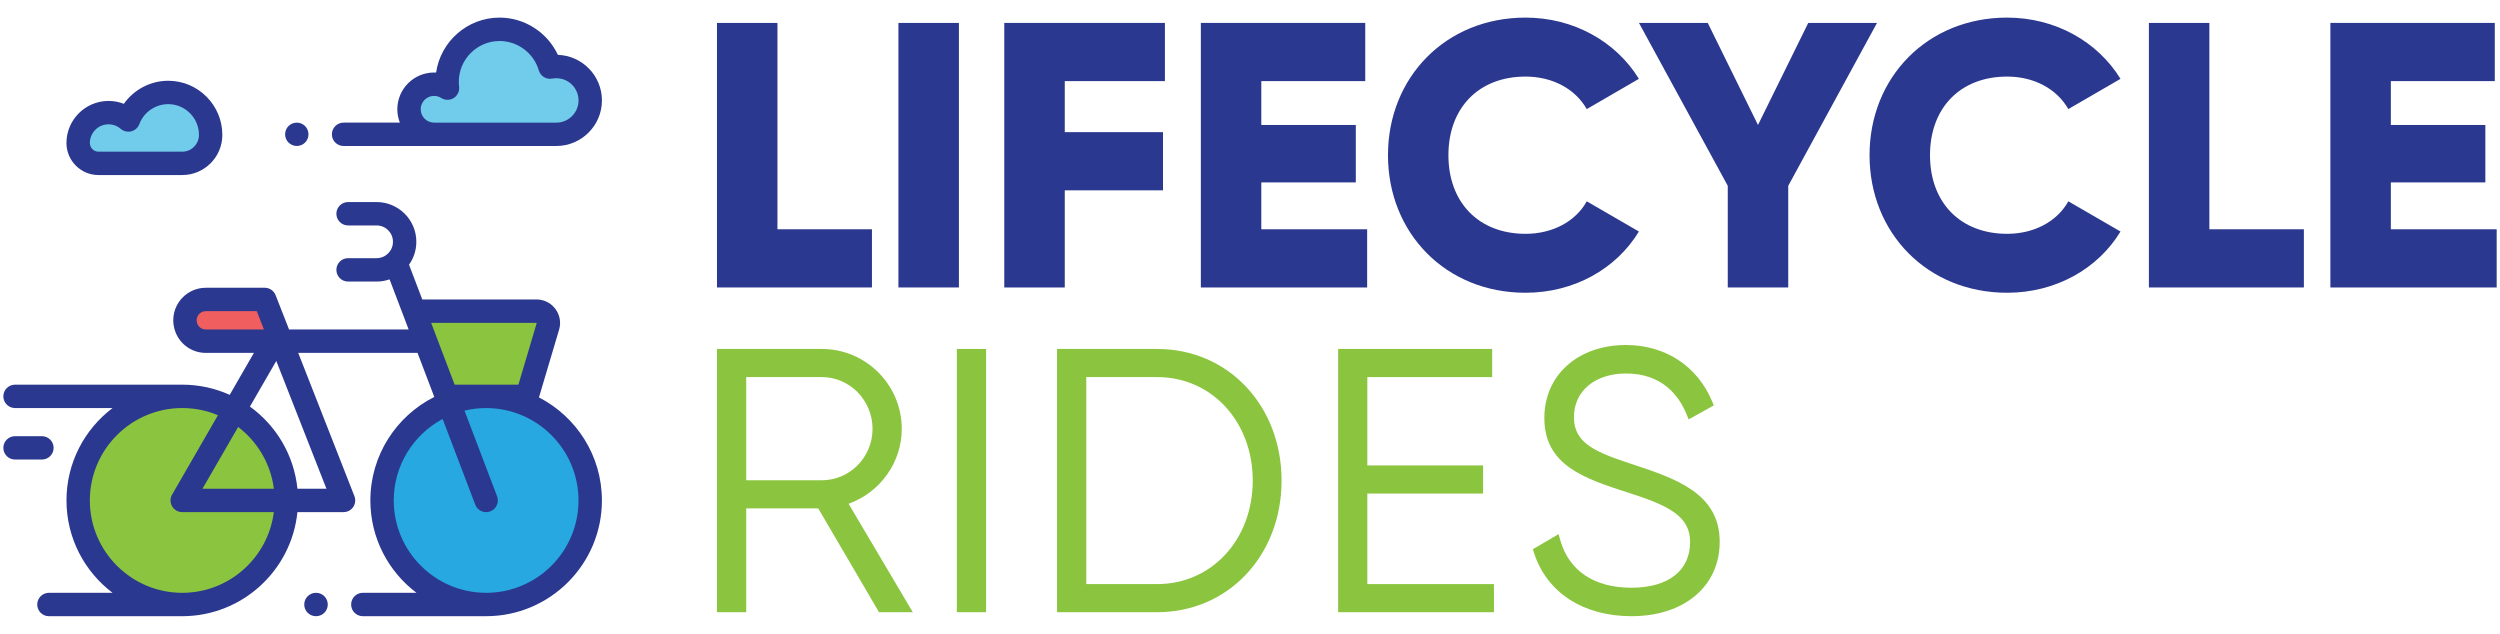
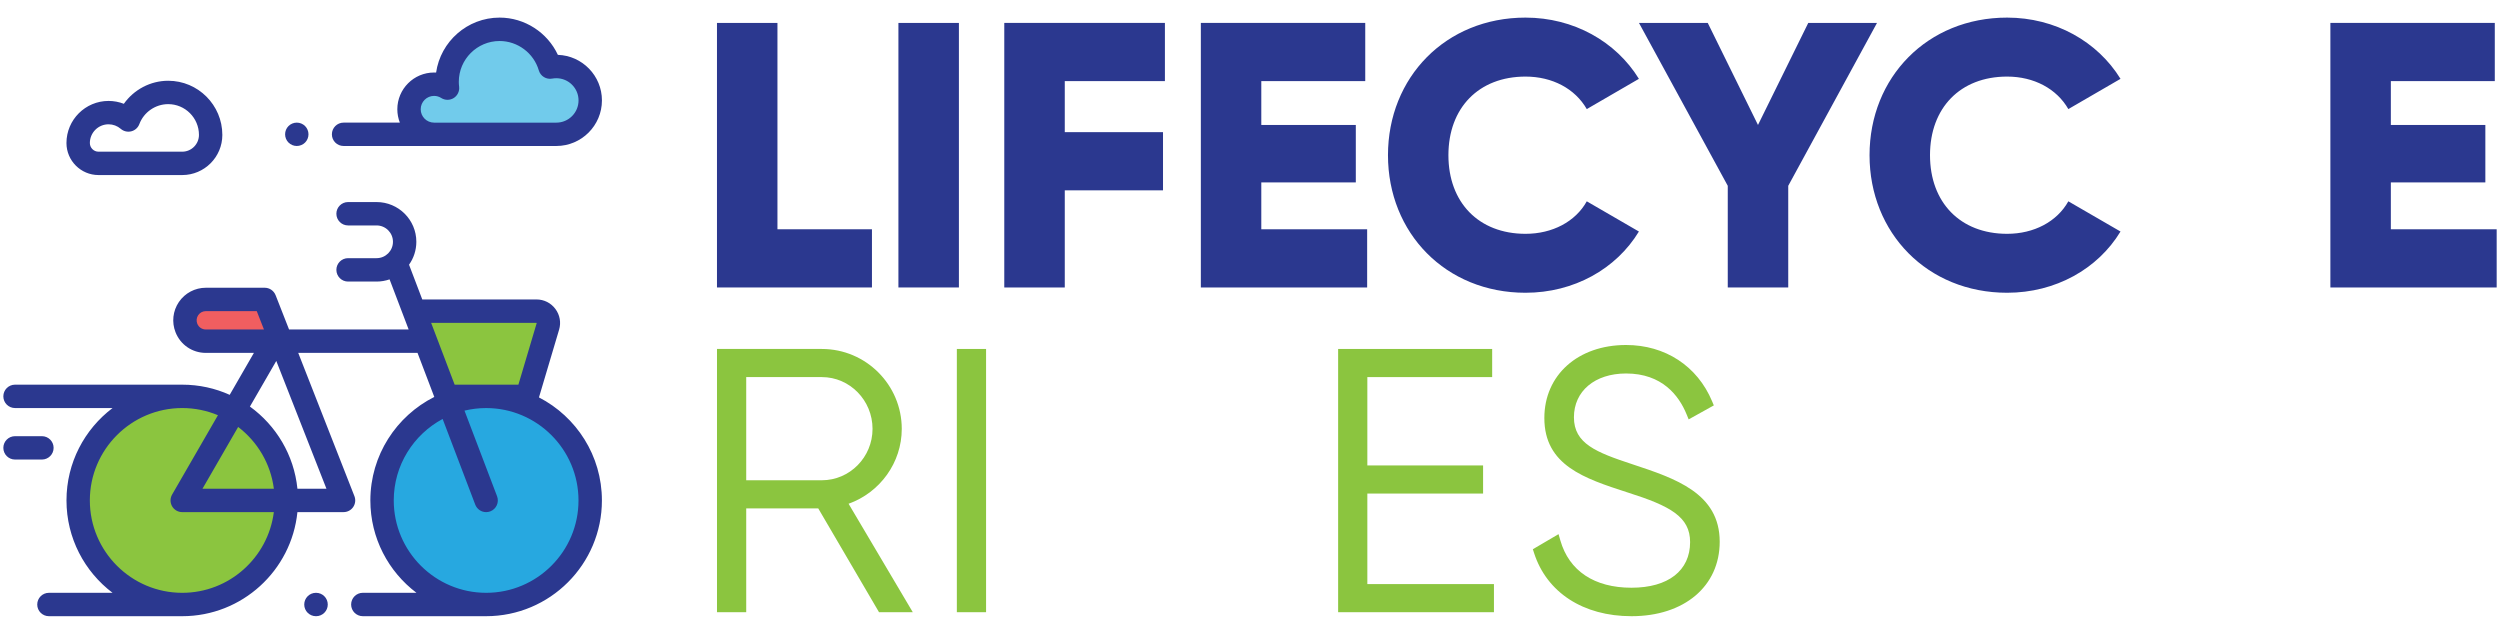
<svg xmlns="http://www.w3.org/2000/svg" version="1.1" id="Layer_1" x="0px" y="0px" width="142px" height="36px" viewBox="4 8 142 36" enable-background="new 4 8 142 36" xml:space="preserve">
  <g>
    <g>
      <path fill="#262262" d="M15.666-50.925v4.777H2.947v-21.714H7.91v16.937H15.666z" />
      <path fill="#262262" d="M22.8-67.862v21.714h-4.963v-21.714H22.8z" />
      <path fill="#262262" d="M31.486-63.085v4.188h8.064v4.777h-8.064v7.972h-4.963v-21.714h13.183v4.777H31.486z" />
      <path fill="#262262" d="M56.304-50.925v4.777H42.656v-21.714h13.491v4.777h-8.53v3.598h7.755v4.715h-7.755v3.846L56.304-50.925    L56.304-50.925z" />
      <path fill="#262262" d="M58.012-57.005c0-6.39,4.745-11.291,11.291-11.291c3.94,0,7.413,1.954,9.305,5.025l-4.278,2.482    c-0.963-1.675-2.823-2.668-5.025-2.668c-3.847,0-6.328,2.575-6.328,6.452s2.481,6.452,6.328,6.452    c2.203,0,4.095-0.993,5.025-2.667l4.278,2.481c-1.86,3.071-5.333,5.025-9.305,5.025C62.757-45.714,58.012-50.615,58.012-57.005z" />
      <path fill="#262262" d="M90.861-54.492v8.344H85.9v-8.344l-7.289-13.37h5.645l4.126,8.375l4.126-8.375h5.645L90.861-54.492z" />
      <path fill="#262262" d="M97.535-57.005c0-6.39,4.746-11.291,11.29-11.291c3.938,0,7.414,1.954,9.306,5.025l-4.281,2.482    c-0.961-1.675-2.822-2.668-5.023-2.668c-3.846,0-6.328,2.575-6.328,6.452s2.482,6.452,6.328,6.452    c2.201,0,4.095-0.993,5.023-2.667l4.281,2.481c-1.859,3.071-5.335,5.025-9.306,5.025C102.281-45.714,97.535-50.615,97.535-57.005z    " />
      <path fill="#262262" d="M133.18-50.925v4.777h-12.718v-21.714h4.961v16.937H133.18z" />
-       <path fill="#262262" d="M149-50.925v4.777h-13.648v-21.714h13.492v4.777h-8.529v3.598h7.756v4.715h-7.756v3.846L149-50.925    L149-50.925z" />
+       <path fill="#262262" d="M149-50.925v4.777h-13.648v-21.714h13.492v4.777v3.598h7.756v4.715h-7.756v3.846L149-50.925    L149-50.925z" />
    </g>
    <g>
      <path fill="#39B54A" d="M81.874-34.545c0-3.616-2.94-6.559-6.558-6.559H66.71V-19.5h2.398v-8.52h5.912l4.988,8.52h2.77    l-5.27-8.901C80.104-29.332,81.874-31.786,81.874-34.545z M69.108-38.795h6.208c2.293,0,4.159,1.905,4.159,4.248    c0,2.325-1.865,4.22-4.159,4.22h-6.208V-38.795z" />
      <rect x="86.395" y="-41.104" fill="#39B54A" width="2.399" height="21.604" />
      <path fill="#39B54A" d="M102.838-41.104h-8.219V-19.5h8.219c5.819,0,10.208-4.645,10.208-10.803S108.657-41.104,102.838-41.104z     M97.016-38.795h5.822c4.471,0,7.842,3.65,7.842,8.492c0,4.844-3.371,8.494-7.842,8.494h-5.822V-38.795z" />
      <polygon fill="#39B54A" points="120.084,-29.236 129.584,-29.236 129.584,-31.545 120.084,-31.545 120.084,-38.795     130.327,-38.795 130.327,-41.104 117.686,-41.104 117.686,-19.5 130.475,-19.5 130.475,-21.808 120.084,-21.808   " />
      <path fill="#39B54A" d="M141.831-31.643c-2.974-0.98-4.793-1.691-4.793-3.854c0-2.15,1.718-3.596,4.276-3.596    c2.963,0,4.334,1.814,4.961,3.338l0.178,0.429l2.063-1.146l-0.142-0.342c-1.214-2.892-3.854-4.616-7.062-4.616    c-3.945,0-6.703,2.465-6.703,5.992c0,3.891,3.293,4.96,6.779,6.092l0.098,0.032c3.445,1.093,5.086,1.979,5.086,4.058    c0,2.346-1.801,3.746-4.813,3.746c-3.049,0-5.122-1.382-5.839-3.889l-0.146-0.512l-2.107,1.238l0.104,0.315    c1.047,3.244,4.035,5.183,7.99,5.183c4.329,0,7.239-2.455,7.239-6.111C149-29.272,145.354-30.477,141.831-31.643z" />
    </g>
    <g>
      <path fill="#262262" d="M56.07-33.407c-0.847,0-1.689,0.153-2.505,0.458c-0.865-1.842-2.361-5.021-2.361-5.021    c-0.046-0.098-0.012-0.258,0.073-0.326l1.591-1.305c0.15-0.119,0.233-0.29,0.228-0.471c-0.005-0.169-0.091-0.331-0.238-0.443    l-0.147-0.111c-0.13-0.1-0.301-0.153-0.478-0.153c-0.183,0-0.355,0.057-0.488,0.161l-1.792,1.41    c-0.037,0.027-0.185,0.144-0.298,0.221c-0.162,0.109-0.236,0.313-0.187,0.502c0.017,0.064,0.046,0.16,0.098,0.277l0.21,0.47    c0.014,0.032,0.016,0.067,0.002,0.097c-0.011,0.023-0.033,0.041-0.065,0.051l-9.639,2.859c-0.062,0-0.138-0.041-0.164-0.117    l-0.916-2.74c-0.096-0.281-0.368-0.492-0.66-0.543l0.32-0.076c0.084-0.021,0.182-0.088,0.243-0.149    c0.017-0.019,0.189-0.173,1.078-0.416c0.289-0.052,0.518-0.106,0.683-0.164c0.182-0.063,0.307-0.233,0.311-0.427    c0.007-0.193-0.109-0.369-0.286-0.444c-0.169-0.067-0.404-0.137-0.633-0.187c-0.031-0.006-0.062-0.008-0.093-0.008    c-0.042,0-0.082,0.006-0.123,0.017c-0.785,0.211-1.538,0.319-2.241,0.319c-0.732,0-1.14-0.121-1.14-0.121    c-0.035-0.012-0.07-0.02-0.107-0.021c-0.068-0.006-0.163-0.011-0.249-0.011c-0.381,0-0.661,0.114-0.83,0.341    c-0.212,0.278-0.177,0.626-0.146,0.779c-0.008,0.256,0.099,0.427,0.188,0.521c0.224,0.247,0.637,0.371,1.226,0.371    c0.005,0,0.428-0.002,0.66-0.054l0.001,0.002l0.539-0.128c-0.021,0.02-0.043,0.04-0.06,0.064c-0.097,0.14-0.117,0.322-0.057,0.496    l1.596,4.762c0.039,0.117-0.009,0.32-0.102,0.406l-0.801,0.756c-1.338-1.227-3.063-1.902-4.861-1.902    c-3.986,0-7.231,3.268-7.231,7.285c0,4.017,3.245,7.285,7.231,7.285c3.679,0,6.76-2.775,7.176-6.457l0.809,0.043    c0.097,0.02,0.199,0.028,0.304,0.028c0.611,0,1.251-0.329,1.44-0.563l7.688-9.484l1.333,3c-0.006,0.003-0.014,0.006-0.02,0.01    c-2.063,1.328-3.344,3.683-3.344,6.139c0,4.019,3.243,7.285,7.229,7.285c3.987,0,7.231-3.268,7.231-7.285    C63.297-30.137,60.057-33.407,56.07-33.407z M33.454-20.516c-3.064,0-5.556-2.516-5.556-5.605c0-3.092,2.492-5.606,5.556-5.606    c1.337,0,2.624,0.492,3.636,1.381l-2.84,2.681c-0.013,0.013-0.018,0.027-0.029,0.039c-0.23-0.119-0.489-0.191-0.767-0.191    c-0.931,0-1.689,0.762-1.689,1.697c0,0.937,0.758,1.701,1.689,1.701c0.746,0,1.375-0.494,1.598-1.17    c0.004,0,0.007,0.002,0.012,0.002l3.889,0.207C38.588-22.603,36.239-20.516,33.454-20.516z M37.977-29.368    c0.559,0.791,0.901,1.711,0.998,2.672l-3.578-0.185L37.977-29.368z M40.661-26.608c0-0.002,0.001-0.005,0-0.008    c-0.092-1.431-0.599-2.785-1.462-3.921c0-0.002-0.002-0.002-0.003-0.004l0.554-0.533l1.476,4.494    C41.225-26.58,40.896-26.596,40.661-26.608z M40.914-31.853c-0.04-0.118,0.012-0.315,0.103-0.399l1.878-1.723    c0.137-0.125,0.414-0.283,0.594-0.336l5.401-1.602L42.336-27.6L40.914-31.853z M56.07-20.516c-3.063,0-5.555-2.516-5.555-5.605    c0-1.838,0.891-3.54,2.383-4.592l1.6,3.603c0.027,0.06,0.067,0.108,0.113,0.151c-0.142,0.248-0.229,0.531-0.229,0.838    c0,0.937,0.757,1.699,1.688,1.699c0.933,0,1.69-0.764,1.69-1.699c0-0.937-0.758-1.698-1.69-1.698c-0.034,0-0.066,0.008-0.101,0.01    c-0.006-0.022-0.005-0.045-0.015-0.063l-1.671-3.547c0.583-0.199,1.184-0.308,1.787-0.308c3.066,0,5.56,2.515,5.56,5.606    C61.63-23.031,59.136-20.516,56.07-20.516z" />
      <path fill="#39B54A" d="M24.948-29.217c-3.126,0-6.253,0-9.38,0c-0.197,0-0.362,0.164-0.362,0.36c0,0.336,0,0.669,0,1.001    c0,0.102,0.038,0.175,0.089,0.232c0.006,0.008,0.011,0.016,0.018,0.021c0.008,0.008,0.016,0.014,0.025,0.02    c0.058,0.053,0.131,0.089,0.229,0.089c3.126,0,6.253,0,9.38,0c0.197,0,0.361-0.163,0.361-0.362c0-0.332,0-0.665,0-1.001    C25.309-29.053,25.145-29.217,24.948-29.217z" />
      <path fill="#39B54A" d="M12.63-23.369c0,0.385,0,0.771,0,1.154c0,0.101,0.037,0.176,0.09,0.231    c0.005,0.008,0.01,0.017,0.016,0.022c0.008,0.008,0.017,0.015,0.025,0.02c0.059,0.052,0.131,0.088,0.23,0.088    c3.603,0,7.207,0,10.811,0c0.197,0,0.361-0.164,0.361-0.361c0-0.385,0-0.771,0-1.154c0-0.196-0.164-0.361-0.361-0.361    c-3.604,0-7.208,0-10.811,0C12.795-23.73,12.63-23.565,12.63-23.369z" />
      <path fill="#262262" d="M5.955-25.019c0.008,0.009,0.017,0.013,0.025,0.021c0.057,0.051,0.131,0.089,0.23,0.089    c5.301,0,10.601,0,15.902,0c0.197,0,0.363-0.165,0.363-0.363c0-0.334,0-0.669,0-1c0-0.199-0.166-0.362-0.363-0.362    c-5.301,0-10.602,0-15.902,0c-0.198,0-0.362,0.164-0.362,0.362c0,0.331,0,0.666,0,1c0,0.101,0.037,0.174,0.088,0.229    C5.943-25.034,5.949-25.026,5.955-25.019z" />
      <path fill="#262262" d="M24.948-21.063c-5.301,0-10.601,0-15.903,0c-0.197,0-0.362,0.166-0.362,0.363c0,0.334,0,0.669,0,1.002    c0,0.1,0.037,0.173,0.089,0.23c0.007,0.008,0.012,0.017,0.019,0.023c0.007,0.008,0.016,0.013,0.026,0.02    c0.056,0.051,0.129,0.088,0.229,0.088c5.302,0,10.602,0,15.903,0c0.197,0,0.361-0.164,0.361-0.361c0-0.333,0-0.668,0-1.002    C25.309-20.896,25.145-21.063,24.948-21.063z" />
      <path fill="#262262" d="M10.929-21.853c0.197,0,0.362-0.164,0.362-0.36c0-0.386,0-0.771,0-1.155c0-0.196-0.165-0.361-0.362-0.361    c-1.016,0-2.03,0-3.044,0c-0.196,0-0.362,0.165-0.362,0.361c0,0.385,0,0.771,0,1.155c0,0.1,0.038,0.174,0.09,0.23    c0.007,0.008,0.011,0.016,0.017,0.021c0.008,0.009,0.019,0.016,0.026,0.021c0.057,0.052,0.13,0.088,0.229,0.088    C8.899-21.853,9.914-21.853,10.929-21.853z" />
      <path fill="#39B54A" d="M6.911-21.137c-1.015,0-2.028,0-3.042,0c-0.198,0-0.362,0.164-0.362,0.361c0,0.385,0,0.771,0,1.154    c0,0.1,0.038,0.175,0.089,0.23c0.006,0.008,0.01,0.018,0.017,0.024c0.008,0.006,0.018,0.012,0.026,0.019    c0.057,0.051,0.13,0.088,0.229,0.088c1.014,0,2.028,0,3.042,0c0.198,0,0.362-0.162,0.362-0.361c0-0.385,0-0.771,0-1.154    C7.272-20.973,7.108-21.137,6.911-21.137z" />
      <path fill="#39B54A" d="M4.405-24.836c0.196,0,0.362-0.164,0.362-0.362c0-0.384,0-0.769,0-1.153c0-0.197-0.166-0.361-0.362-0.361    c-1.014,0-2.028,0-3.044,0C1.165-26.713,1-26.549,1-26.352c0,0.385,0,0.77,0,1.153c0,0.101,0.038,0.174,0.09,0.231    c0.005,0.008,0.01,0.017,0.017,0.022c0.008,0.008,0.017,0.014,0.025,0.021c0.058,0.051,0.131,0.088,0.229,0.088    C2.377-24.836,3.391-24.836,4.405-24.836z" />
      <path fill="#262262" d="M10.524-27.523c0.008,0.007,0.018,0.014,0.026,0.02c0.057,0.052,0.13,0.088,0.229,0.088    c1.014,0,2.03,0,3.044,0c0.197,0,0.362-0.164,0.362-0.36c0-0.385,0-0.771,0-1.155c0-0.197-0.165-0.361-0.362-0.361    c-1.014,0-2.03,0-3.044,0c-0.196,0-0.362,0.164-0.362,0.361c0,0.385,0,0.771,0,1.155c0,0.099,0.038,0.173,0.09,0.229    C10.513-27.539,10.518-27.531,10.524-27.523z" />
    </g>
  </g>
  <g>
    <path fill="#8BC53F" d="M29.365,30.513h4.574l1.18-3.973c0.13-0.432-0.194-0.866-0.646-0.866h-6.744L29.365,30.513z" />
    <path fill="#71CBEB" d="M35.6,11.779c-0.122,0-0.242,0.011-0.358,0.033c-0.361-1.241-1.507-2.147-2.863-2.147   c-1.647,0-2.982,1.335-2.982,2.982c0,0.121,0.007,0.242,0.021,0.359c-0.22-0.141-0.482-0.223-0.763-0.223   c-0.786,0-1.424,0.637-1.424,1.423c0,0.785,0.638,1.423,1.424,1.423H35.6c1.063,0,1.926-0.863,1.926-1.926   C37.525,12.641,36.663,11.779,35.6,11.779z" />
-     <path fill="#71CBEB" d="M12.756,17.279h1.594c0.892,0,1.615-0.724,1.615-1.616c0-1.333-1.079-2.414-2.412-2.414   c-1.034,0-1.917,0.651-2.26,1.565c-0.303-0.261-0.696-0.419-1.127-0.419c-0.954,0-1.727,0.773-1.727,1.726   c0,0.638,0.518,1.156,1.156,1.156L12.756,17.279L12.756,17.279z" />
    <path fill="#F05E60" d="M15.69,27.379h4.275l-0.93-2.371H15.69c-0.836,0-1.409,0.841-1.104,1.619   C14.765,27.08,15.202,27.379,15.69,27.379z" />
    <circle fill="#8BC53F" cx="14.351" cy="36.424" r="5.912" />
    <circle fill="#27A8E0" cx="31.614" cy="36.424" r="5.912" />
    <g>
      <path fill="#2B388F" d="M34.613,30.573l1.143-3.845c0.122-0.408,0.045-0.838-0.21-1.18c-0.255-0.342-0.646-0.539-1.072-0.539    h-6.489l-0.752-1.974c0.261-0.367,0.415-0.816,0.415-1.302c0-1.245-1.013-2.256-2.258-2.256h-1.62    c-0.366,0-0.664,0.297-0.664,0.663c0,0.367,0.298,0.665,0.664,0.665h1.62c0.513,0,0.93,0.417,0.93,0.929    c0,0.513-0.417,0.93-0.93,0.93h-1.62c-0.366,0-0.664,0.298-0.664,0.664c0,0.367,0.298,0.665,0.664,0.665h1.62    c0.259,0,0.507-0.045,0.738-0.125l1.083,2.846h-6.793l-0.764-1.948c-0.101-0.254-0.345-0.422-0.618-0.422H15.69    c-0.612,0-1.184,0.303-1.528,0.808c-0.345,0.506-0.417,1.147-0.193,1.717c0.279,0.713,0.955,1.175,1.722,1.175h2.731l-1.375,2.383    c-0.823-0.372-1.735-0.578-2.696-0.578H4.854c-0.367,0-0.664,0.297-0.664,0.664c0,0.366,0.297,0.664,0.664,0.664h5.539    c-1.589,1.201-2.617,3.106-2.617,5.247c0,2.142,1.028,4.047,2.617,5.248H6.778c-0.366,0-0.663,0.298-0.663,0.665    C6.115,42.703,6.412,43,6.778,43h7.572c3.401,0,6.209-2.596,6.543-5.912h2.621c0.22,0,0.424-0.107,0.548-0.289    c0.124-0.183,0.149-0.413,0.069-0.617l-3.192-8.138h6.776l0.952,2.502c-2.151,1.082-3.631,3.312-3.631,5.878    c0,2.142,1.029,4.047,2.618,5.247h-3.046c-0.367,0-0.664,0.299-0.664,0.666c0,0.366,0.297,0.663,0.664,0.663h7.001h0.003    c3.626,0,6.576-2.949,6.576-6.576C38.189,33.879,36.735,31.666,34.613,30.573z M15.205,26.385    c-0.063-0.164-0.044-0.34,0.054-0.484c0.1-0.146,0.257-0.228,0.432-0.228h2.893l0.409,1.042H15.69    C15.474,26.715,15.283,26.586,15.205,26.385z M14.351,41.672c-2.893,0-5.248-2.354-5.248-5.248c0-2.893,2.355-5.247,5.248-5.247    c0.719,0,1.404,0.146,2.028,0.407l-2.604,4.509c-0.118,0.205-0.118,0.458,0,0.664c0.118,0.205,0.338,0.332,0.575,0.332h5.204    C19.227,39.67,17.02,41.672,14.351,41.672z M19.555,35.76h-4.054l2.026-3.509C18.618,33.083,19.374,34.334,19.555,35.76z     M20.894,35.76c-0.193-1.917-1.214-3.594-2.698-4.667l1.497-2.592l2.849,7.259H20.894z M34.478,26.339    c0.003,0.001,0.007,0.006,0.006,0.013l-1.039,3.497h-3.621l-1.335-3.511L34.478,26.339z M31.613,41.672L31.613,41.672    L31.613,41.672c-2.894-0.001-5.248-2.354-5.248-5.248c0-2,1.126-3.743,2.777-4.627l1.851,4.863    c0.101,0.266,0.353,0.429,0.62,0.429c0.079,0,0.158-0.015,0.235-0.043c0.343-0.131,0.516-0.515,0.386-0.857l-1.851-4.865    c0.396-0.095,0.806-0.146,1.229-0.146c2.894,0,5.247,2.354,5.247,5.247C36.86,39.318,34.508,41.671,31.613,41.672z" />
    </g>
    <path fill="#2B388F" d="M21.953,41.672h-0.008c-0.367,0-0.664,0.298-0.664,0.665c0,0.366,0.297,0.663,0.664,0.663h0.008   c0.367,0,0.664-0.297,0.664-0.663C22.617,41.97,22.32,41.672,21.953,41.672z" />
    <path fill="#2B388F" d="M7.045,33.438c0-0.366-0.298-0.663-0.664-0.663H4.854c-0.367,0-0.664,0.297-0.664,0.663   c0,0.367,0.297,0.664,0.664,0.664h1.527C6.747,34.102,7.045,33.805,7.045,33.438z" />
    <g>
      <path fill="#2B388F" d="M23.515,16.292H35.6c1.428,0,2.59-1.162,2.59-2.589c0-1.398-1.115-2.541-2.503-2.587    C35.098,9.848,33.805,9,32.378,9c-1.833,0-3.354,1.36-3.608,3.122c-0.038-0.002-0.077-0.003-0.115-0.003    c-1.151,0-2.087,0.937-2.087,2.087c0,0.267,0.051,0.523,0.143,0.759h-3.195c-0.367,0-0.665,0.297-0.665,0.665    C22.85,15.996,23.147,16.292,23.515,16.292z M27.896,14.206c0-0.419,0.34-0.759,0.759-0.759c0.145,0,0.284,0.041,0.406,0.118    c0.216,0.138,0.492,0.139,0.71,0.003c0.217-0.137,0.337-0.386,0.307-0.641c-0.011-0.093-0.018-0.188-0.018-0.279    c0-1.279,1.04-2.319,2.318-2.319c1.024,0,1.939,0.686,2.226,1.669c0.096,0.328,0.425,0.53,0.761,0.466    c0.078-0.014,0.157-0.021,0.235-0.021c0.695,0,1.261,0.565,1.261,1.261c0,0.696-0.565,1.262-1.261,1.262h-6.945    C28.235,14.965,27.896,14.625,27.896,14.206z" />
    </g>
    <path fill="#2B388F" d="M20.857,16.292c0.175,0,0.346-0.071,0.471-0.194c0.123-0.123,0.194-0.294,0.194-0.469   c0-0.176-0.071-0.347-0.194-0.47c-0.125-0.124-0.296-0.194-0.471-0.194s-0.346,0.071-0.469,0.194   c-0.124,0.124-0.194,0.294-0.194,0.47c0,0.174,0.07,0.346,0.194,0.469C20.512,16.222,20.683,16.292,20.857,16.292z" />
    <g>
      <path fill="#2B388F" d="M9.596,17.943h4.754c1.257,0,2.279-1.022,2.279-2.279c0-1.697-1.38-3.077-3.076-3.077    c-1.012,0-1.949,0.505-2.518,1.309c-0.274-0.107-0.57-0.163-0.869-0.163c-1.318,0-2.391,1.072-2.391,2.39    C7.775,17.126,8.592,17.943,9.596,17.943z M10.166,15.06c0.255,0,0.5,0.092,0.693,0.258c0.165,0.142,0.387,0.194,0.599,0.141    c0.21-0.053,0.381-0.207,0.457-0.41c0.255-0.678,0.913-1.134,1.638-1.134c0.964,0,1.748,0.784,1.748,1.748    c0,0.525-0.427,0.953-0.951,0.953H9.596c-0.271,0-0.492-0.221-0.492-0.493C9.104,15.537,9.58,15.06,10.166,15.06z" />
    </g>
    <g>
      <path fill="#2B388F" d="M53.527,21.023v3.306h-8.803V9.301h3.435v11.722H53.527z" />
      <path fill="#2B388F" d="M58.466,9.301v15.028H55.03V9.301H58.466z" />
      <path fill="#2B388F" d="M64.479,12.607v2.899h5.58v3.305h-5.58v5.518h-3.436V9.301h9.124v3.306H64.479z" />
      <path fill="#2B388F" d="M81.654,21.023v3.306h-9.446V9.301h9.338v3.306h-5.904v2.491h5.368v3.263h-5.368v2.662H81.654z" />
      <path fill="#2B388F" d="M82.837,16.815C82.837,12.392,86.119,9,90.65,9c2.728,0,5.132,1.353,6.44,3.478l-2.961,1.718    c-0.667-1.159-1.955-1.846-3.479-1.846c-2.662,0-4.38,1.781-4.38,4.465c0,2.683,1.718,4.466,4.38,4.466    c1.524,0,2.835-0.688,3.479-1.846l2.961,1.716c-1.288,2.126-3.692,3.478-6.44,3.478C86.119,24.629,82.837,21.237,82.837,16.815z" />
      <path fill="#2B388F" d="M105.572,18.554v5.775h-3.435v-5.775l-5.044-9.253h3.907l2.854,5.797l2.856-5.797h3.905L105.572,18.554z" />
      <path fill="#2B388F" d="M110.19,16.815c0-4.423,3.285-7.815,7.815-7.815c2.727,0,5.13,1.353,6.44,3.478l-2.963,1.718    c-0.666-1.159-1.955-1.846-3.478-1.846c-2.663,0-4.38,1.781-4.38,4.465c0,2.683,1.717,4.466,4.38,4.466    c1.522,0,2.832-0.688,3.478-1.846l2.963,1.716c-1.288,2.126-3.692,3.478-6.44,3.478C113.476,24.629,110.19,21.237,110.19,16.815z" />
-       <path fill="#2B388F" d="M134.86,21.023v3.306h-8.803V9.301h3.435v11.722H134.86z" />
      <path fill="#2B388F" d="M145.811,21.023v3.306h-9.445V9.301h9.338v3.306h-5.904v2.491h5.368v3.263h-5.368v2.662H145.811z" />
    </g>
    <g>
      <path fill="#8BC53F" d="M55.22,32.36c0-2.503-2.036-4.539-4.539-4.539h-5.956v14.952h1.66v-5.896h4.091l3.452,5.896h1.918    l-3.647-6.16C53.994,35.969,55.22,34.271,55.22,32.36z M46.385,29.419h4.296c1.588,0,2.879,1.319,2.879,2.941    c0,1.608-1.291,2.919-2.879,2.919h-4.296V29.419z" />
      <rect x="58.349" y="27.821" fill="#8BC53F" width="1.66" height="14.952" />
-       <path fill="#8BC53F" d="M69.729,27.821H64.04v14.952h5.688c4.029,0,7.065-3.213,7.065-7.477    C76.794,31.036,73.758,27.821,69.729,27.821z M65.7,29.419h4.028c3.095,0,5.428,2.527,5.428,5.878    c0,3.352-2.333,5.879-5.428,5.879H65.7V29.419z" />
      <polygon fill="#8BC53F" points="81.665,36.034 88.239,36.034 88.239,34.437 81.665,34.437 81.665,29.419 88.755,29.419     88.755,27.821 80.006,27.821 80.006,42.773 88.856,42.773 88.856,41.176 81.665,41.176   " />
      <path fill="#8BC53F" d="M96.717,34.369c-2.058-0.679-3.318-1.171-3.318-2.667c0-1.488,1.19-2.488,2.961-2.488    c2.051,0,3.001,1.256,3.434,2.309l0.122,0.298l1.429-0.794l-0.098-0.235c-0.839-2.002-2.666-3.196-4.887-3.196    c-2.732,0-4.641,1.706-4.641,4.148c0,2.691,2.279,3.432,4.693,4.216l0.066,0.021c2.385,0.758,3.52,1.371,3.52,2.81    c0,1.622-1.244,2.592-3.33,2.592c-2.11,0-3.545-0.955-4.041-2.689l-0.102-0.355l-1.459,0.857l0.07,0.218    C91.861,41.659,93.93,43,96.668,43c2.997,0,5.011-1.7,5.011-4.23C101.679,36.01,99.155,35.176,96.717,34.369z" />
    </g>
  </g>
</svg>